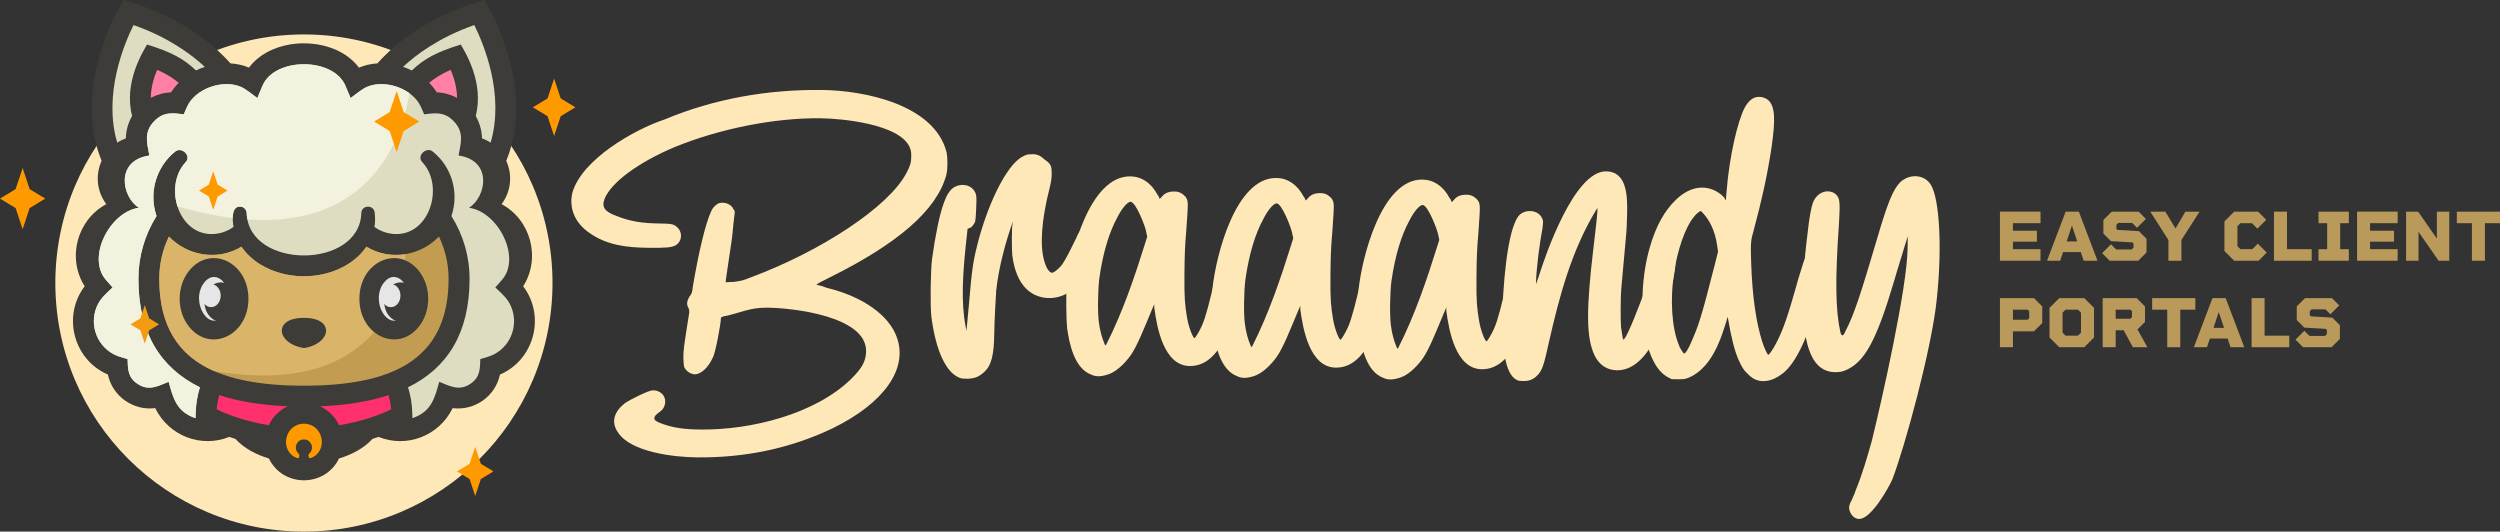
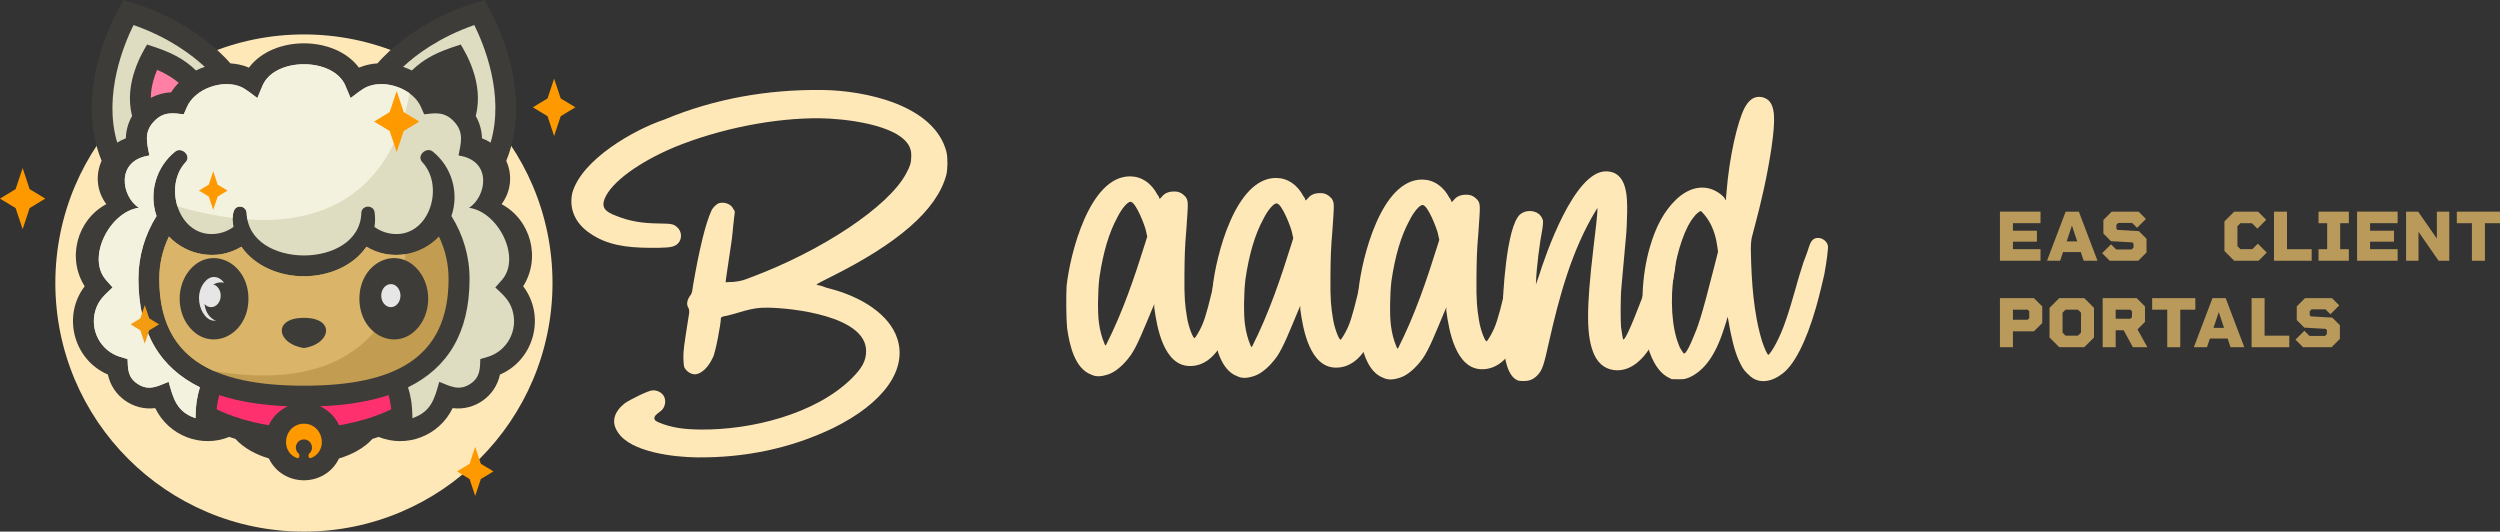
<svg xmlns="http://www.w3.org/2000/svg" id="Layer_2" viewBox="0 0 1419.77 301.9">
  <rect x="0" y="0" width="1419.77" height="301.9" fill="#333333" stroke="none" />
  <defs>
    <style>.cls-1{fill:#3d3c38;}.cls-2{fill:#ffe8b8;}.cls-3{fill:#f3f2de;}.cls-4{fill:#e6e6e6;}.cls-5{fill:#b99a5a;}.cls-6{fill:#f39c12;}.cls-7{fill:#f90;}.cls-8{fill:#ff306e;}.cls-9{fill:#ff7fa5;}.cls-10{fill:#deddc1;}.cls-11{fill:#c29c51;}.cls-12{fill:#d9b469;}</style>
  </defs>
  <g id="Layer_2-2">
    <circle class="cls-2" cx="172.6" cy="160.73" r="141.17" />
    <path class="cls-1" d="M130.2,248.12c-15.76,6.39-34.24-.38-42.06-16.35-12.46,1.61-24.28-6.73-26.86-19.06-19.56-8.41-26.01-33.29-13.19-50.14-10.2-16.12-4.26-37.8,12.28-46.64-5.65-7.56-6.15-16.93-2.66-24.6C40.69,50,67.77,4.21,67.85,4.08l2.37-4.08,4.49,1.39c32.63,10.11,50.62,28.24,56.16,34.6,3.63.23,7.19,1.01,10.51,2.42,13.67-18.41,48.79-18.41,62.46,0,3.31-1.41,6.87-2.19,10.51-2.42,5.54-6.37,23.52-24.49,56.15-34.6l4.49-1.39,2.37,4.08c.08.13,27.16,45.93,10.15,87.26,3.48,7.67,2.99,17.04-2.66,24.6,16.53,8.84,22.48,30.52,12.27,46.64,12.82,16.85,6.37,41.73-13.19,50.14-2.58,12.33-14.4,20.67-26.86,19.06-7.81,15.97-26.3,22.74-42.06,16.35-1.15.39-2.31.76-3.49,1.13-4.91,5.39-11.82,8.96-19,11.11-7.93,16.52-31.89,16.52-39.82,0-7.18-2.15-14.1-5.72-19-11.11-1.18-.36-2.35-.74-3.49-1.13h0Z" />
    <path class="cls-10" d="M75.04,65.87c-4.9-18.78,5.94-36.24,8.49-40.57,13.7,4.25,20.64,7.94,27.78,14.71,1.61-.79,3.28-1.48,4.99-2.05-7.28-6.77-20.45-16.74-40.46-23.74-5.26,10.58-17.39,39.4-9.27,66.77,1.5-.97,3.14-1.8,4.9-2.44.1-4.6,1.38-8.92,3.56-12.69h0Z" />
    <path class="cls-9" d="M101.48,47.03c-2.65-2.24-6.67-5.03-12.25-7.34-1.6,3.78-3.54,9.63-3.6,15.9,3.47-1.86,7.39-2.98,11.55-3.14,1.22-1.97,2.67-3.78,4.31-5.43Z" />
    <path class="cls-8" d="M124.51,224.4c-.62,2.27-1.17,4.87-1.48,8.04,7.96,3.93,18.73,7.29,29.59,9.04,2.22-4.75,6.08-8.58,10.86-10.76-14.7-.58-27.76-2.63-38.96-6.33Z" />
    <path class="cls-7" d="M172.6,240.62c-11.26.09-14.05,15.74-3.92,19.51,1.49.56,1.59-1.95.95-2.5-3.22-2.74-1.3-8.07,2.97-8.07s6.19,5.34,2.97,8.07c-.64.54-.54,3.05.95,2.5,10.13-3.77,7.34-19.42-3.92-19.51Z" />
    <path class="cls-10" d="M270.16,65.87c4.9-18.78-5.94-36.24-8.49-40.57-13.7,4.25-20.65,7.94-27.79,14.71-1.61-.79-3.28-1.48-4.99-2.05,7.28-6.77,20.45-16.74,40.46-23.74,5.26,10.58,17.39,39.4,9.27,66.77-1.5-.97-3.14-1.8-4.9-2.44-.1-4.6-1.38-8.92-3.56-12.69h0Z" />
-     <path class="cls-9" d="M243.72,47.03c2.65-2.24,6.67-5.03,12.25-7.34,1.61,3.78,3.54,9.63,3.6,15.9-3.47-1.86-7.39-2.98-11.55-3.14-1.22-1.97-2.67-3.78-4.31-5.43Z" />
    <path class="cls-11" d="M172.6,156.88c-13.18.07-27.66-5.36-35.5-16.79-13.68,8.35-30.92,5.01-41.17-5.78-3.58,7.41-5.48,15.59-5.48,24.04,0,44.95,30.34,60.69,82.16,60.69s82.14-15.76,82.14-60.69c0-8.45-1.9-16.62-5.48-24.04-10.25,10.79-27.49,14.13-41.16,5.78-7.83,11.43-22.31,16.85-35.5,16.79Z" />
    <path class="cls-12" d="M172.6,156.88c-13.18.07-27.66-5.36-35.5-16.79-13.68,8.35-30.92,5.01-41.17-5.78-3.58,7.41-5.48,15.59-5.48,24.04,0,27.08,11.02,43.56,31.11,52.38,94.57,15.83,107.1-47.77,108.74-66.41-7.4,1.23-15.26.01-22.21-4.23-7.83,11.43-22.31,16.85-35.5,16.79Z" />
    <path class="cls-8" d="M220.69,224.4c-11.21,3.69-24.26,5.74-38.96,6.33,4.77,2.18,8.64,6.01,10.85,10.76,10.87-1.75,21.63-5.12,29.59-9.04-.31-3.18-.87-5.77-1.48-8.04Z" />
    <path class="cls-10" d="M234.18,237.5c10.76-3.68,12.64-11.17,15.27-20.67,6.14,2.44,11.16,5.38,17.49,1.28,5.86-3.8,5.62-8.67,5.84-14.19l4.08-1.21c11.44-3.4,17.47-15.39,14.2-26.37-1.82-6.11-5.34-8.86-9.77-13.1l3.76-4.26c11.18-12.68-2.12-38.76-18.7-40.98,9.73-5.99,13.71-26.82-5.94-29.69,1.38-7.24,3.22-13.07-2.51-19.24-5.4-5.83-10.79-4.89-17.02-4.16l-1.75-4.03c-4.61-10.6-20.42-16.02-30.8-11.51-2.71,1.18-6.68,4.43-9.22,6.32l-2.92-6.98c-6.83-16.31-40.3-16.31-47.13,0l-2.92,6.98c-2.55-1.89-6.52-5.14-9.22-6.32-10.38-4.51-26.19.9-30.8,11.51l-1.75,4.03c-6.24-.73-11.62-1.66-17.02,4.16-5.73,6.17-3.89,12-2.51,19.24-19.64,2.87-15.66,23.69-5.94,29.69-16.57,2.22-29.88,28.3-18.7,40.98l3.75,4.26c-4.43,4.24-7.96,6.99-9.77,13.1-3.26,10.98,2.77,22.98,14.2,26.37l4.08,1.21c.21,5.52-.03,10.4,5.83,14.19,6.34,4.1,11.36,1.16,17.49-1.28,2.63,9.51,4.51,17,15.27,20.67.13-8.71,1.07-12.77,2.49-17.55-22.43-11.02-34.93-30.84-34.93-61.6,0-12.77,3.62-25.03,10.3-35.67-4.51-13.17-.3-27.9,10.65-36.65,3.54-2.83,9.37,2.36,5.89,6.06-12.49,13.31-4.57,40.83,14.68,40.83,4.58,0,8.91-1.44,12.48-4.05-.52-3.29-1.51-11.8,3.87-11.54,1.99.1,3.56,1.7,3.62,3.69.96,32.07,64.12,32.07,65.09,0,.14-4.63,6.97-4.97,7.57-.38.37,2.84.33,5.59-.09,8.23,3.57,2.61,7.9,4.05,12.48,4.05,19.25,0,27.16-27.52,14.68-40.83-3.47-3.7,2.35-8.89,5.89-6.06,10.95,8.76,15.15,23.48,10.65,36.65,6.68,10.65,10.3,22.9,10.3,35.67,0,30.76-12.5,50.58-34.93,61.6,1.41,4.78,2.36,8.84,2.49,17.55h0Z" />
    <path class="cls-3" d="M232.55,52.97c-6.89-5.03-16.91-6.79-24.23-3.6-2.71,1.18-6.68,4.43-9.22,6.32l-2.92-6.98c-6.83-16.31-40.3-16.31-47.13,0l-2.92,6.98c-2.55-1.89-6.52-5.14-9.22-6.32-10.38-4.51-26.19.9-30.8,11.51l-1.75,4.03c-6.24-.73-11.62-1.66-17.02,4.16-5.73,6.17-3.89,12-2.51,19.24-19.64,2.87-15.66,23.69-5.94,29.69-16.57,2.22-29.88,28.3-18.7,40.98l3.75,4.26c-4.43,4.24-7.96,6.99-9.77,13.1-3.26,10.98,2.77,22.98,14.2,26.37l4.08,1.21c.21,5.52-.03,10.4,5.83,14.19,6.34,4.1,11.36,1.16,17.49-1.28,2.63,9.51,4.51,17,15.27,20.67.13-8.71,1.07-12.77,2.49-17.55-22.43-11.02-34.93-30.84-34.93-61.6,0-12.77,3.62-25.03,10.3-35.67-4.51-13.17-.3-27.9,10.65-36.65,3.54-2.83,9.37,2.36,5.89,6.06-6.17,6.58-7.36,16.63-4.66,25.11,11.42,3.3,21.84,5.42,31.38,6.6.04-3.31.9-6.64,4.29-6.48,1.99.1,3.56,1.7,3.62,3.69.04,1.25.18,2.45.4,3.61,70.74,4.86,87.92-46.77,92.09-71.65h0Z" />
    <path class="cls-1" d="M172.6,197.66c-15.45-2.31-17.99-17.18,0-17.15,18-.02,15.46,14.85,0,17.15Z" />
    <path class="cls-1" d="M107.31,153.87c12.02-15.15,33.78-5.14,33.78,15.8s-21.76,30.95-33.78,15.8c-7.04-8.87-7.04-22.73,0-31.6Z" />
    <path class="cls-1" d="M237.9,153.87c-12.02-15.15-33.79-5.14-33.79,15.8s21.77,30.95,33.79,15.8c7.04-8.87,7.04-22.73,0-31.6Z" />
-     <path class="cls-4" d="M223.65,157.3c7.41,0,11.7,13.86,5.5,21.67-8.37,10.55-19.48-7.93-11-18.62,1.5-1.89,3.45-3.06,5.5-3.06Z" />
+     <path class="cls-4" d="M223.65,157.3Z" />
    <ellipse class="cls-1" cx="227.51" cy="171.51" rx="9.28" ry="11.14" />
    <ellipse class="cls-4" cx="221.97" cy="167.89" rx="5.46" ry="6.55" />
    <path class="cls-4" d="M121.56,157.3c7.41,0,11.7,13.86,5.5,21.67-8.38,10.55-19.48-7.93-11-18.62,1.5-1.89,3.45-3.06,5.5-3.06Z" />
    <ellipse class="cls-1" cx="125.42" cy="171.51" rx="9.28" ry="11.14" />
    <ellipse class="cls-4" cx="119.88" cy="167.89" rx="5.46" ry="6.55" />
    <polygon class="cls-7" points="12.86 95.44 16.84 107.41 25.71 112.79 16.84 118.17 12.86 130.14 8.87 118.17 0 112.79 8.87 107.41 12.86 95.44" />
    <polygon class="cls-7" points="225.28 51.68 229.26 63.65 238.13 69.03 229.26 74.41 225.28 86.38 221.3 74.41 212.43 69.03 221.3 63.65 225.28 51.68" />
    <polygon class="cls-6" points="82.22 173.26 84.74 180.81 90.33 184.2 84.74 187.59 82.22 195.14 79.71 187.59 74.11 184.2 79.71 180.81 82.22 173.26" />
    <polygon class="cls-7" points="121.09 97.28 123.61 104.84 129.2 108.23 123.61 111.62 121.09 119.17 118.58 111.62 112.99 108.23 118.58 104.84 121.09 97.28" />
    <polygon class="cls-7" points="269.87 253.76 273.08 263.39 280.22 267.71 273.08 272.04 269.87 281.67 266.67 272.04 259.53 267.71 266.67 263.39 269.87 253.76" />
    <polygon class="cls-7" points="314.69 44.66 318.43 55.89 326.76 60.94 318.43 65.99 314.69 77.23 310.95 65.99 302.62 60.94 310.95 55.89 314.69 44.66" />
    <path class="cls-5" d="M1143.16,126.76v4.26h13.61v6.23h-13.61v4.26h15.66v6.56h-23.04v-27.88h23.04v6.56h-15.66Z" />
    <path class="cls-5" d="M1181.71,143.16h-10.09l-1.64,4.92h-7.46l10.58-27.88h7.5l10.58,27.88h-7.83l-1.64-4.92ZM1179.66,137.09l-2.99-8.98-2.99,8.98h5.99Z" />
    <path class="cls-5" d="M1219.03,135.58v7.79l-4.71,4.71h-16.2l-4.31-4.3,5.04-5.04,2.95,2.95h8.77l1.07-1.07v-2.3l-.66-.66-12.14-.7-4.3-4.3v-7.75l4.71-4.71h15.29l4.14,4.14-5.04,5.04-2.79-2.79h-7.87l-1.07,1.07v2.25l.66.66,12.14.7,4.31,4.31Z" />
-     <path class="cls-5" d="M1249.13,120.2l-10.29,16.11v11.77h-7.38v-11.77l-10.29-16.11h8.57l5.74,9.55,5.62-9.55h8.04Z" />
    <path class="cls-5" d="M1287.3,143.45l-4.63,4.63h-13.86l-5.54-5.54v-16.81l5.54-5.54h13.57l4.63,4.63-5.04,5.04-3.12-3.12h-6.48l-1.72,1.72v11.32l1.72,1.72h6.76l3.12-3.12,5.04,5.04Z" />
    <path class="cls-5" d="M1312.82,141.52v6.56h-21.4v-27.88h7.38v21.32h14.02Z" />
    <path class="cls-5" d="M1329,126.76v14.76h4.92v6.56h-17.22v-6.56h4.92v-14.76h-4.92v-6.56h17.22v6.56h-4.92Z" />
    <path class="cls-5" d="M1345.98,126.76v4.26h13.61v6.23h-13.61v4.26h15.66v6.56h-23.04v-27.88h23.04v6.56h-15.66Z" />
    <path class="cls-5" d="M1390.96,120.2v27.88h-6.07l-11.4-16.44v16.44h-7.05v-27.88h6.85l10.62,15.29v-15.29h7.05Z" />
    <path class="cls-5" d="M1419.77,126.76h-8.57v21.32h-7.38v-21.32h-8.57v-6.56h24.52v6.56Z" />
    <path class="cls-5" d="M1159.81,174.02v9.43l-4.72,4.71h-11.93v9.02h-7.38v-27.88h19.31l4.72,4.71ZM1152.42,180.7v-3.94l-.9-.9h-8.36v5.74h8.36l.9-.9Z" />
    <path class="cls-5" d="M1189.2,174.84v16.81l-5.53,5.54h-14.19l-5.54-5.54v-16.81l5.54-5.54h14.19l5.53,5.54ZM1181.82,188.9v-11.32l-1.72-1.72h-7.05l-1.72,1.72v11.32l1.72,1.72h7.05l1.72-1.72Z" />
    <path class="cls-5" d="M1211.27,197.19l-5.21-9.63h-4.55v9.63h-7.38v-27.88h19.31l4.72,4.71v8.81l-4.26,4.26,5.62,10.09h-8.24ZM1201.51,181.03h8.32l.94-.94v-3.32l-.94-.9h-8.32v5.17Z" />
    <path class="cls-5" d="M1246.75,175.87h-8.57v21.32h-7.38v-21.32h-8.57v-6.56h24.52v6.56Z" />
    <path class="cls-5" d="M1265.09,192.27h-10.09l-1.64,4.92h-7.46l10.58-27.88h7.5l10.58,27.88h-7.83l-1.64-4.92ZM1263.04,186.2l-2.99-8.98-2.99,8.98h5.99Z" />
    <path class="cls-5" d="M1300.1,190.63v6.56h-21.4v-27.88h7.38v21.32h14.02Z" />
    <path class="cls-5" d="M1328.84,184.68v7.79l-4.71,4.71h-16.2l-4.31-4.3,5.04-5.04,2.95,2.95h8.77l1.07-1.07v-2.3l-.66-.66-12.14-.7-4.3-4.3v-7.75l4.71-4.71h15.29l4.14,4.14-5.04,5.04-2.79-2.79h-7.87l-1.07,1.07v2.25l.66.66,12.14.7,4.31,4.31Z" />
    <path class="cls-2" d="M351,245.64c-4.1-5.87-2.37-11.68,3.79-16.6,3.08-2.19,13.67-7.34,15.61-7.32,2.5-.25,4.98.89,6.35,2.84,1.91,2.79,1.03,6.95-1.48,8.86-3.36,2.46-3.64,3.01-3.65,4.4.27.84.54,1.12,2.2,1.97,8.01,3.42,15.77,4.06,24.09,4.15,28.57.31,65.01-8.72,85.47-28.74,6.17-6.04,8.43-10.17,8.49-15.72.22-19.97-41.89-24.59-55.76-24.75-5.27-.06-8.33.46-13.33,1.79-3.34,1.07-7.51,2.14-9.46,2.67-3.06.52-3.61.79-3.9,1.34-.04,3.61-3.28,20.77-4.69,22.69-2.56,5.52-6.2,8.81-9.53,9.33-2.22.25-4.7-1.16-6.07-3.12-.82-1.12-.81-1.67-1.04-6.11.05-4.71.06-5.27,3.33-25.76.01-1.11.02-1.94-.52-2.78-1.36-2.23-.5-5,1.47-7.47.56-.83.86-2.21,1.16-4.98,3.55-20.49,7.04-35.15,10.45-42.6.85-1.93,2.82-3.85,4.49-4.39,3.06-.8,6.93.63,8.01,3.42,1.1,1.12.81,1.95.51,4.17-.91,7.2-.95,10.81-1.84,16.07-1.21,8.86-3.28,21.05-3.01,21.33,0,0,2.22-.25,4.44-.23,4.17-.51,5.28-.77,10.02-2.66,40.39-15.09,78.11-40.19,88.03-58.95,2.26-4.14,2.84-6.07,2.88-9.68.03-2.77-.24-3.61-1.05-5.56-6.24-12.83-38.1-15.95-50.59-16.09-25.79-.28-56.65,5.76-82.56,16.29-20.62,8.65-36.28,20.13-39.99,29.52-1.72,4.7-.08,7.21,7.1,9.79,7.18,2.85,14.1,4.04,23.81,4.15,7.77.09,8.6.37,10.79,2.61,2.74,2.8,2.13,7.79-1.22,9.7-2.23,1.36-5.57,1.6-15.83,1.49-11.65-.13-23.29-1.37-33.19-8.41-8.26-5.64-11.77-14-9.74-22.85,5.48-19.08,35.35-35.95,52.33-41.59,28.42-11.89,58.72-17.11,89.5-16.77,24.41.27,63.71,8.47,70.63,35.17.8,3.34.72,10.27-.15,13.31-5.49,19.91-27.61,38.81-65.82,57.81-4.46,2.17-8.09,4.07-7.81,4.35.28,0,3.04.59,5.81,1.73,20.47,4.94,35.61,15.65,39.91,28.45,6.18,17.82-7.62,37.09-36.35,51.2-24.26,11.66-50.39,16.92-77.3,16.63-13.04-.14-37.42-2.91-44.78-14.08Z" />
-     <path class="cls-2" d="M528.97,180.19c-.76-6.11-.54-26.36.37-33.28,1.81-13.02,4.16-24.92,6.73-31.83,1.43-3.59,1.71-4.42,3.4-6.62,3.38-4.4,10.59-4.6,13.6-.41,1.64,2.24,1.62,3.9,1.26,11.39-.35,6.38-.35,6.65-1.48,8.03-.28.55-1.13,1.65-1.96,1.92l-1.39.54-.62,5.54c-2.16,19.67-3.17,36.03-.55,49.65l.52,2.78.62-6.37c1.55-15.24,1.97-27.44,4.58-38.51,5.83-25.46,17.46-49.46,26.67-54.08,1.67-.81,2.23-1.36,4.73-1.33,3.05-.24,4.99.61,6.63,2.01.55.56,1.65,1.4,2.48,1.97,2.2,1.69,2.74,3.08,2.7,6.69-.03,2.5-.04,3.88-1.2,8.59-4.64,18.26-5.63,32.67-2.95,41.58,1.07,3.89,2.98,6.69,4.64,6.43,1.11-.27,4.19-2.73,5.6-4.93,1.97-2.75,5.66-10.2,7.65-14.34,2.28-5.24,3.4-6.34,6.45-6.31,3.61-.24,6.35,2.57,6.32,5.89-.02,1.66-2.06,10.52-2.92,13.28-2.57,6.91-8.48,14.33-14.34,17.87-7.82,4.63-17.52,3.69-23.55-2.2-4.39-4.21-7.09-10.9-8.11-19.51-.24-3.05-.39-14.98.2-17.75.3-2.22.29-1.11-1.43,3.59-3.44,10.5-6.63,22.95-7.87,34.59-.33,4.71-1.02,17.46-1.09,23.84-.14,12.76-1.59,18.84-6.07,22.68-2.8,2.47-5.03,3.27-8.64,3.51-1.94-.02-3.61-.04-4.43-.33-8.02-2.58-13.98-15.13-16.54-34.58Z" />
    <path class="cls-2" d="M606.02,186.31c-.5-5-.63-18.04-.29-23.86,1.86-17.73,12.89-62.55,36.19-62.29,6.38.07,11.89,3.74,15.42,10.43.82.84,1.09,1.95,1.08,2.23.27.28.56-.27,1.4-1.09,1.69-2.2,4.19-3.01,7.25-2.97,2.77.03,4.43,1.16,6.07,2.84,1.91,2.52,1.63,3.35.63,18.31-.96,11.36-1,15.24-1.12,26.06-.15,13.31.36,17.48,1.4,23.87.77,5.28,3.2,11.69,4.3,12.25.28,0,2.53-3.3,4.24-7.17,2.27-4.97,4.6-14.65,7.22-26,.59-3.04,1.73-6.08,2.02-6.91,1.13-1.93,3.08-3.02,5.3-2.99,1.39.02,2.77.59,3.86,1.71,1.92,1.69,1.91,2.79,1.53,12.5-.71,14.42-7.7,44.85-26.84,44.64-14.7-.16-18.63-21.56-20.16-33.23l.02-1.94-1.42,3.31c-4.27,10.22-8.27,20.44-11.93,25.67-3.94,5.5-8.7,9.61-12.88,10.95-1.67.54-3.62,1.07-5.56,1.05-1.39-.02-2.77-.31-3.87-.87-9.67-3.43-12.57-17.34-13.86-26.5ZM650.66,137.15l.86-2.77-.79-3.61c-.53-2.5-5.65-16.15-8.7-16.18-1.66-.02-5.04,3.83-7.59,9.07-4.53,8.27-7.98,19.61-10.08,34.01-.91,7.2-1.06,20.24-.28,25.52.51,4.44,1.84,8.9,2.93,11.4.54,1.67.81,1.67,1.09,1.4,9.64-19.03,16.24-38.66,22.56-58.84Z" />
    <path class="cls-2" d="M688.94,187.22c-.5-5-.63-18.04-.29-23.86,1.86-17.73,12.89-62.55,36.19-62.29,6.38.07,11.89,3.74,15.42,10.43.82.84,1.09,1.95,1.08,2.23.27.28.56-.27,1.4-1.09,1.69-2.2,4.19-3.01,7.25-2.97,2.77.03,4.43,1.16,6.07,2.84,1.91,2.52,1.63,3.35.63,18.31-.96,11.36-1,15.24-1.12,26.06-.15,13.31.36,17.48,1.4,23.87.77,5.28,3.2,11.69,4.3,12.25.28,0,2.53-3.3,4.24-7.17,2.27-4.97,4.6-14.65,7.22-26,.59-3.04,1.73-6.08,2.02-6.91,1.13-1.93,3.08-3.02,5.3-2.99,1.39.02,2.77.59,3.86,1.71,1.92,1.69,1.91,2.79,1.53,12.5-.71,14.42-7.7,44.85-26.84,44.64-14.7-.16-18.63-21.56-20.16-33.23l.02-1.94-1.42,3.31c-4.27,10.22-8.27,20.44-11.93,25.67-3.94,5.5-8.7,9.61-12.88,10.95-1.67.54-3.62,1.07-5.56,1.05-1.39-.02-2.77-.31-3.87-.87-9.67-3.43-12.57-17.34-13.86-26.5ZM733.59,138.06l.86-2.77-.79-3.61c-.53-2.5-5.65-16.15-8.7-16.18-1.66-.02-5.04,3.83-7.59,9.07-4.53,8.27-7.98,19.61-10.08,34.01-.91,7.2-1.06,20.24-.28,25.52.51,4.44,1.84,8.9,2.93,11.4.54,1.67.81,1.67,1.09,1.4,9.64-19.03,16.24-38.66,22.56-58.84Z" />
    <path class="cls-2" d="M771.87,188.13c-.5-5-.63-18.04-.29-23.86,1.86-17.73,12.89-62.55,36.19-62.29,6.38.07,11.89,3.74,15.42,10.43.82.84,1.09,1.95,1.08,2.23.27.28.56-.27,1.4-1.09,1.69-2.2,4.19-3.01,7.25-2.97,2.77.03,4.43,1.16,6.07,2.84,1.91,2.52,1.63,3.35.63,18.31-.96,11.36-1,15.24-1.12,26.06-.15,13.31.36,17.48,1.4,23.87.77,5.28,3.2,11.69,4.3,12.25.28,0,2.53-3.3,4.24-7.17,2.27-4.97,4.6-14.65,7.22-26,.59-3.04,1.73-6.08,2.02-6.91,1.13-1.93,3.08-3.02,5.3-2.99,1.39.02,2.77.59,3.86,1.71,1.92,1.69,1.91,2.79,1.53,12.5-.71,14.42-7.7,44.85-26.84,44.64-14.7-.16-18.63-21.56-20.16-33.23l.02-1.94-1.42,3.31c-4.27,10.22-8.27,20.44-11.93,25.67-3.94,5.5-8.7,9.61-12.88,10.95-1.67.54-3.62,1.07-5.56,1.05-1.39-.02-2.77-.31-3.87-.87-9.67-3.43-12.57-17.34-13.86-26.5ZM816.52,138.97l.86-2.77-.79-3.61c-.53-2.5-5.65-16.15-8.7-16.18-1.66-.02-5.03,3.83-7.59,9.07-4.53,8.27-7.98,19.61-10.08,34.01-.91,7.2-1.06,20.24-.28,25.52.51,4.44,1.84,8.9,2.93,11.4.54,1.67.81,1.67,1.09,1.4,9.64-19.03,16.24-38.66,22.56-58.84Z" />
    <path class="cls-2" d="M853.26,178.21c.12-10.54,2.21-49.63,10.05-56.48,1.68-1.37,3.63-1.9,5.57-1.88,3.61.04,6.64,2.02,7.43,5.63,0,.55-.03,2.5-.32,4.16-1.47,7.47-3.58,23.26-3.67,31.03-.3,1.66,0,.83,1.42-3.31,4.03-12.99,20.36-60.25,38.38-60.05,12.2.13,12.04,14.83,11.95,23.43-.06,5.27-.41,11.65-.71,14.14-1.28,15.24-2.2,23.28-2.53,27.99-.63,6.65-.49,19.41-.25,22.74.52,3.61,1.03,7.22,1.31,7.23,1.94.02,10.8-24.01,11.95-27.05,1.14-2.76,3.14-8.01,4.29-11.6,1.15-3.32,2.57-6.63,3.13-7.46,1.13-1.65,4.75-2.72,6.95-1.31,1.65.85,3.02,2.53,3.28,4.2-.09,8.04-6.74,32.66-10.71,40.94-3.98,8.83-11.59,19.85-22.41,19.73-5.55-.06-10.23-2.89-12.94-8.74-4.6-10.04-4.71-25.57-.44-61.31,1.22-9.97,2.14-18.28,2.17-20.5l.02-1.66-.85,1.38c-13.84,22.87-20.79,48.87-26.62,74.6-2.92,13.28-3.79,16.32-6.87,19.34-2.24,2.19-4.47,3-7.52,2.97-1.11-.01-2.77-.03-3.33-.31-6.35-2.57-9-13.97-8.74-37.82Z" />
    <path class="cls-2" d="M992.41,212.2c-2.2-1.97-3.29-3.92-5.18-8.1-2.16-5.02-4.03-12.25-5.85-23.09l-.27-1.11-.29,1.11c0,.28-.87,3.04-1.72,5.53-4.89,15.48-11.36,24.01-19.72,27.8-2.23.81-2.51,1.08-6.11,1.04l-3.88-.04-2.21-1.13c-5.79-3.11-10.42-11.21-12.51-22.33-3.15-16.12-2.39-35.25,2.23-51.29,3.46-12.17,8.27-20.71,14.72-27.02,8.41-8.23,18.13-9.23,25.83-3.05.55.56,1.65,1.4,1.92,1.96s.54,1.12.82,1.12c0,0,.03-2.5.33-4.71,1.61-20.23,6.26-39.87,10.23-47.6,2.26-4.14,4.78-6.33,8.39-6.29,2.22.02,3.87.87,5.25,2,3.57,3.65,4.05,10.31,1.65,26.92-2.39,15.79-5.6,30.17-10.23,47.32-1.44,4.98-1.74,6.36-1.31,18.02.62,19.42,2.95,34.15,6.17,44.45,1.34,4.18,2.97,7.52,3.52,7.8.55,0,2.81-3.3,4.51-6.61,3.96-7.45,6.84-16.29,11.16-31.5,1.16-4.43,3.17-10.78,4.32-14.38,1.43-3.59,2.86-7.73,3.15-8.84.86-2.76,1.99-4.42,3.94-4.95,3.34-.8,6.91,2.02,6.88,5.07-.01,1.11-.64,7.76-2.11,15.51-.59,2.77-2.91,12.45-4.64,18.53-5.77,20.19-12.85,33.7-19.84,38.34-4.47,3.28-8.92,4.34-12.8,3.47-2.49-.58-4.14-1.71-6.34-3.95ZM961.28,192.44c2.85-6.63,4.55-10.49,12.38-41.47l2.03-8.02-.52-3.61c-1.29-9.17-4.83-14.75-7.85-18.12l-1.37-1.4c-.55,0-2.79,1.63-3.92,3.29-5.06,6.05-9.36,18.76-11.45,32.33-2.11,15.23-1.17,30.78,2.88,40.53.53,1.95,2.72,4.75,2.72,4.75.28,0,.55,0,.84-.27,1.4-1.37,3.11-5.24,4.25-8Z" />
-     <path class="cls-2" d="M1050.36,289.95c-.54-1.67-.24-3.33,1.17-5.81.57-1.38,1.7-3.59,2.28-5.52,3.71-9.11,6.59-18.79,9.19-28.19,5.81-23.51,20.1-87.16,20.34-109.35l.08-6.93-2.3,7.46c-1.16,4.15-3.74,11.89-5.18,17.14-10.37,35.11-17.17,47.52-28.59,51.83-1.67.54-2.78.8-5.28.77-16.09-.18-17.5-23.22-17.92-34.87-.71-11.1.31-28.01,2.43-44.36.93-8.59,2.1-14.68,2.96-16.89,1.43-4.15,5.07-6.6,8.39-6.57,1.94.02,3.6.59,4.97,2,1.92,2.24,2.18,3.63,1.49,16.11-2.3,32.43-1.93,49.35.71,61.59q1.06,4.45,3.06-.52c4.82-9.1,8.84-21.82,17.77-51.95,6.05-20.74,9.19-28.47,13.4-32.59,2.52-2.19,5.58-3.27,8.36-3.24,3.61.04,6.92,1.74,8.82,4.81,4.91,7.82,6.55,35.3,3.45,64.67-2.8,27.99-18.12,84.13-25.26,102.63-2.28,5.25-12.18,22.61-18.83,22.54-2.77-.03-4.69-2.27-5.5-4.78Z" />
  </g>
</svg>